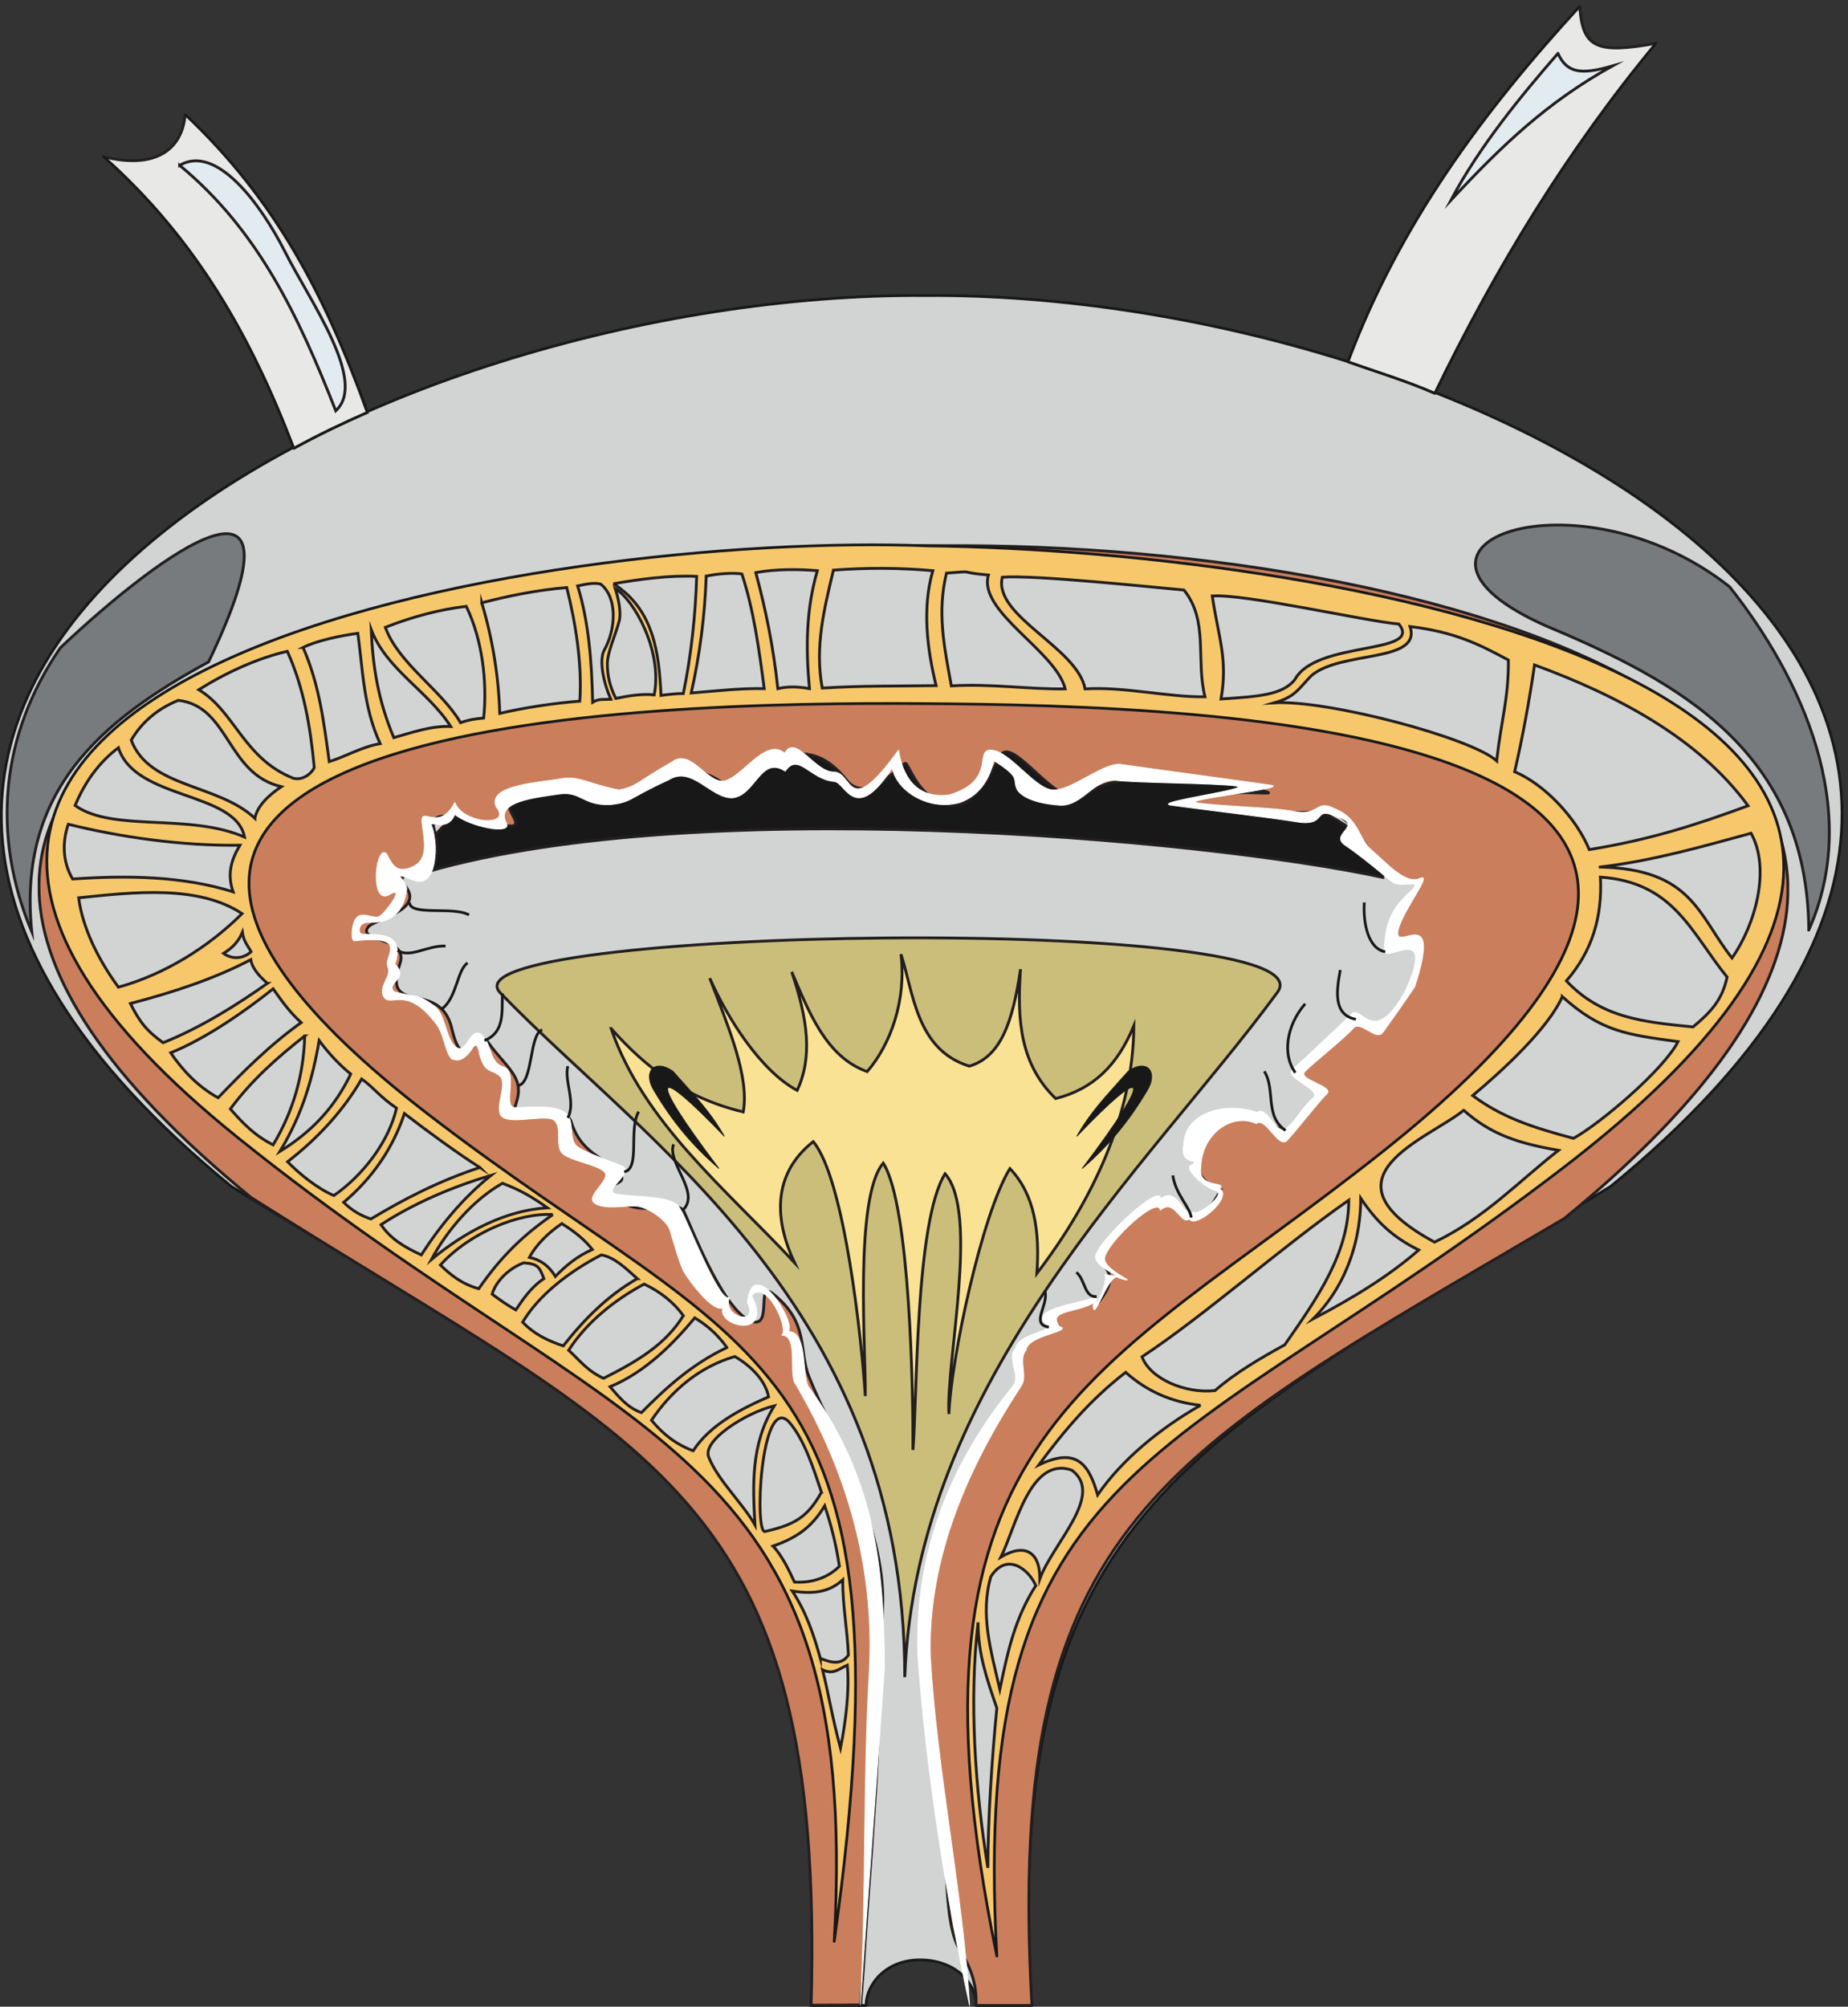
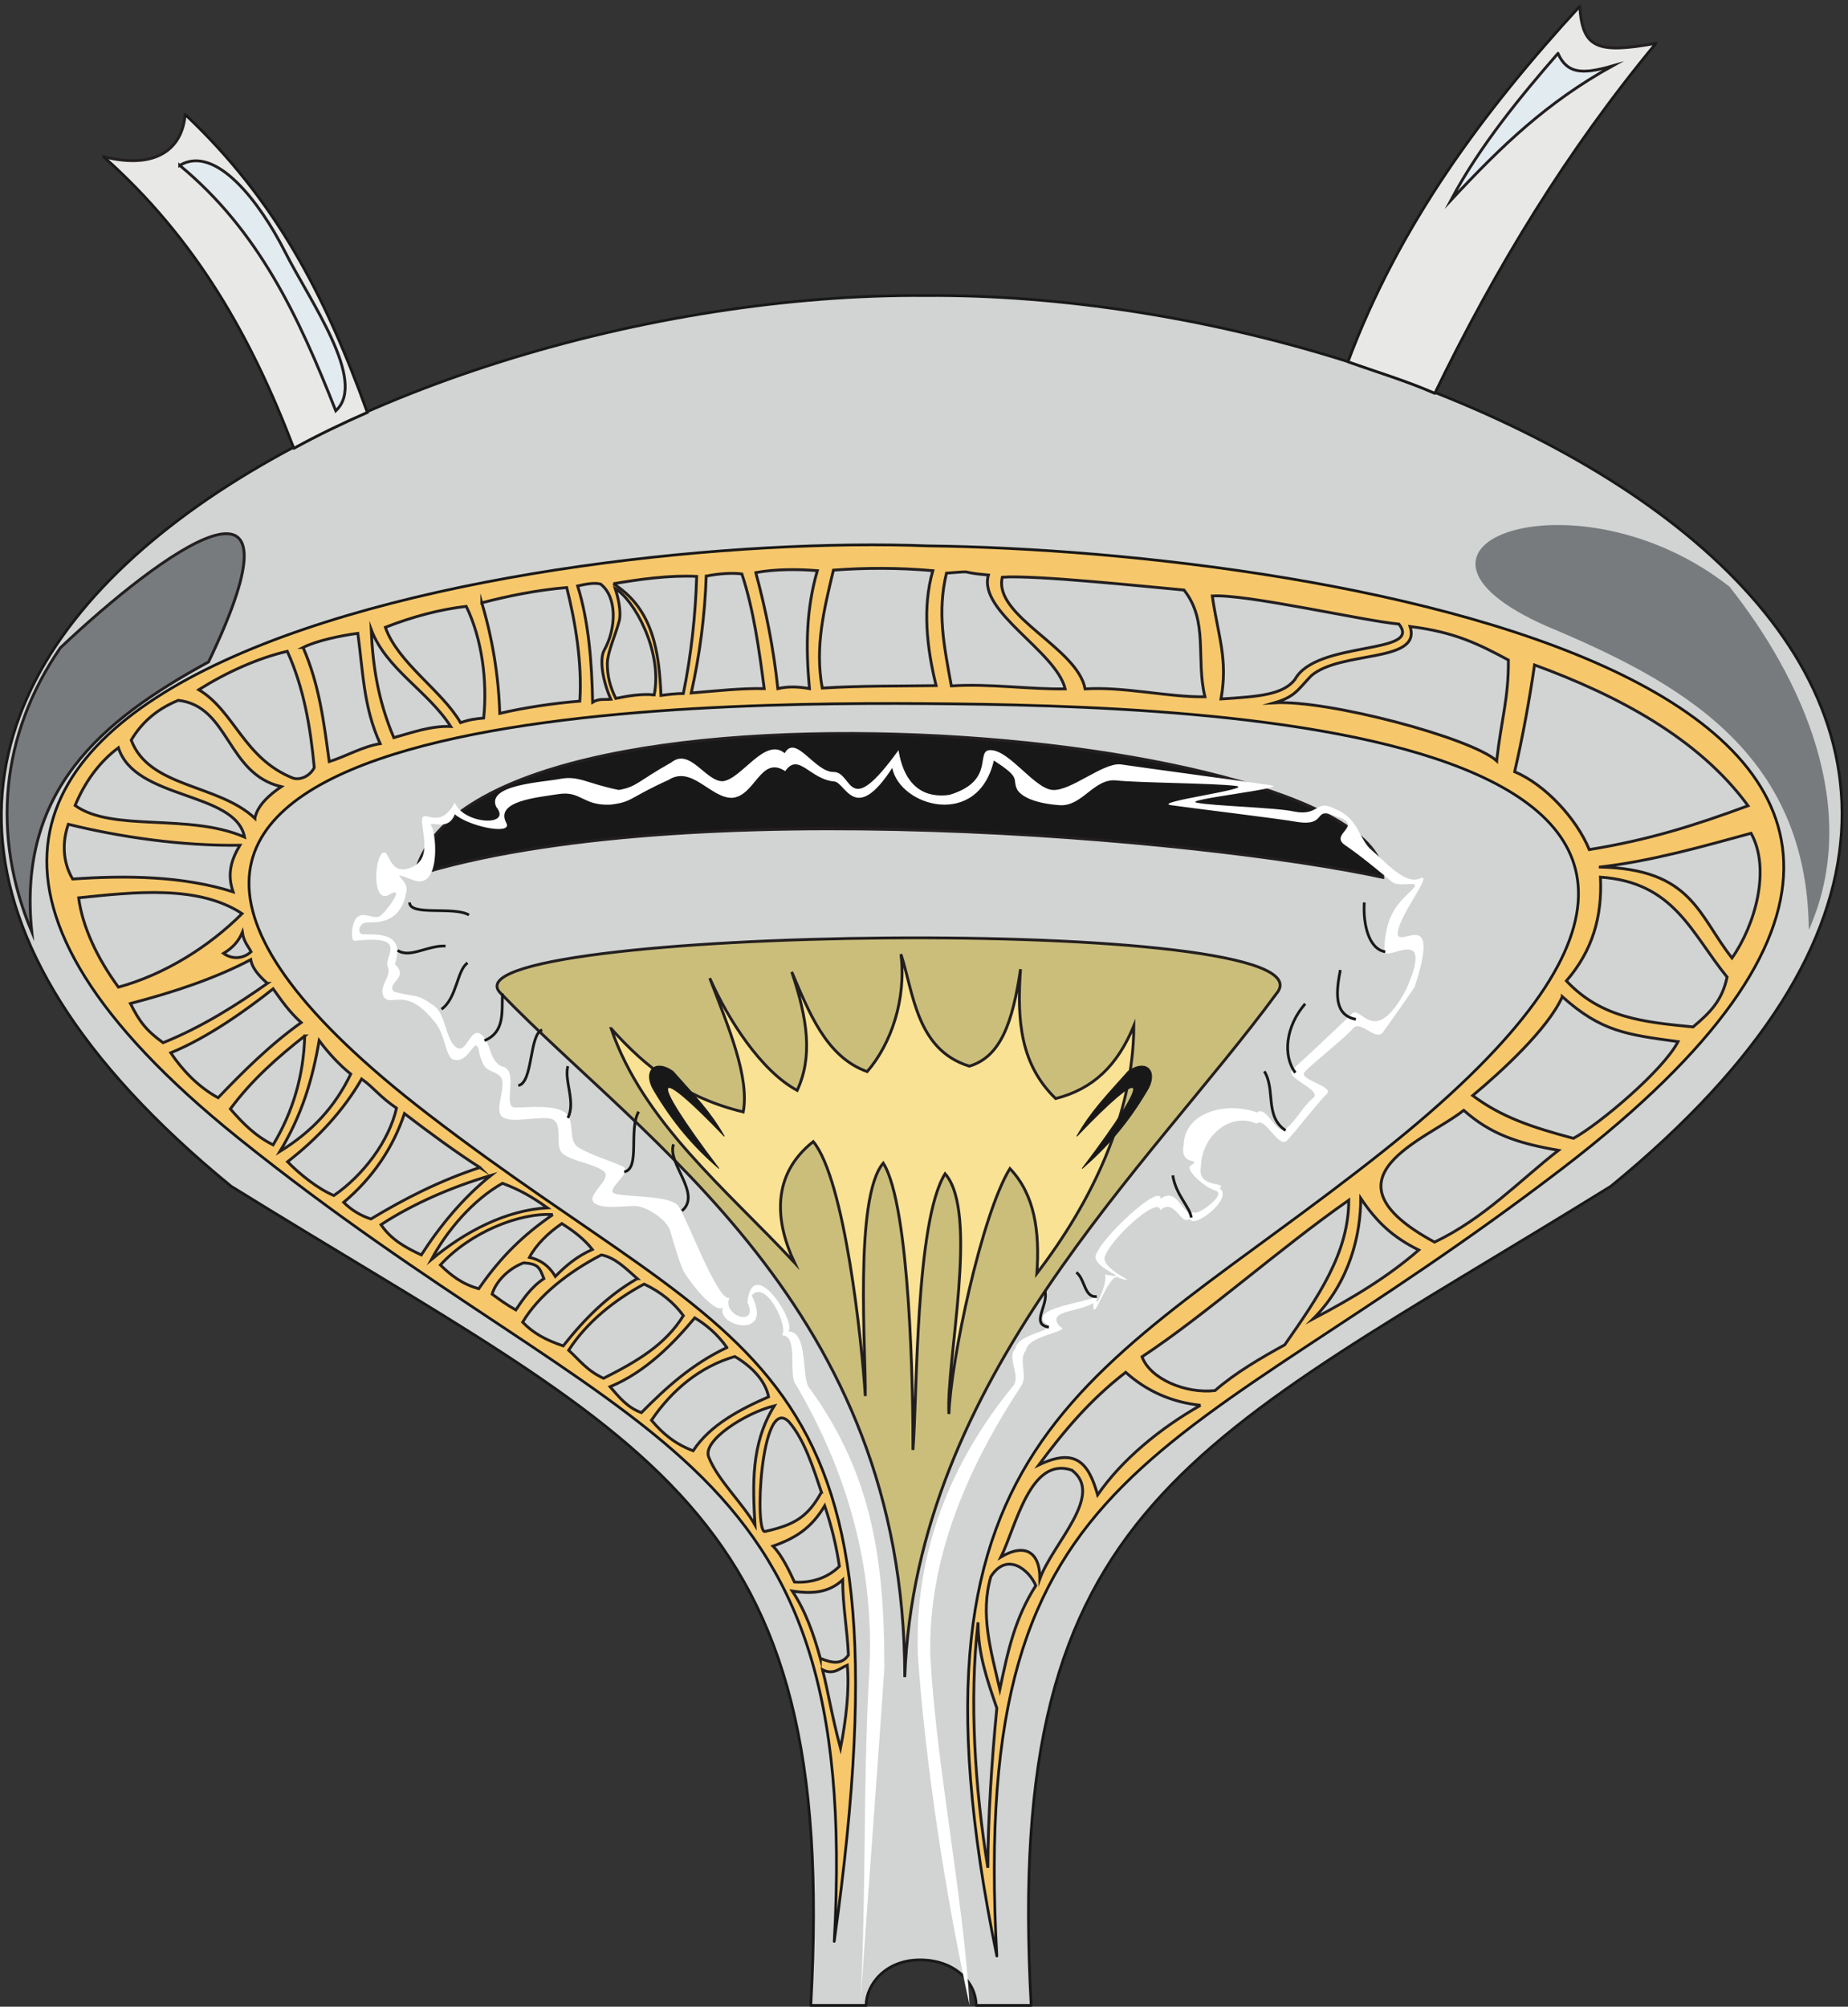
<svg xmlns="http://www.w3.org/2000/svg" xml:space="preserve" width="649.69" height="705.468">
  <rect width="100%" height="100%" fill="#333333" stroke="none" />
  <defs>
    <clipPath id="a" clipPathUnits="userSpaceOnUse">
      <path d="M3559.74 5291h820.99V4261.21h-820.99z" clip-rule="evenodd" />
    </clipPath>
    <clipPath id="b" clipPathUnits="userSpaceOnUse">
      <path d="M270.063 5005.16H974.41v-889.39H270.063Z" clip-rule="evenodd" />
    </clipPath>
    <clipPath id="c" clipPathUnits="userSpaceOnUse">
      <path d="M0 0h4872.68v5291H0Z" />
    </clipPath>
    <clipPath id="d" clipPathUnits="userSpaceOnUse">
-       <path d="M0 5291h4872.68V-.04H0Z" clip-rule="evenodd" />
-     </clipPath>
+       </clipPath>
    <clipPath id="e" clipPathUnits="userSpaceOnUse">
      <path d="M99.715 3867.7H4729.42V-.04H99.715Z" clip-rule="evenodd" />
    </clipPath>
    <clipPath id="f" clipPathUnits="userSpaceOnUse">
      <path d="M120.16 3867.7H4718.7V2.508H120.16Z" clip-rule="evenodd" />
    </clipPath>
  </defs>
  <path d="M2725.71 3.59c-74.16 1330.56 422.64 1478.16 1532.16 2165.04 1638.72 1340.64-380.16 2365.19-1812.24 2354.4-1432.8 10.79-3473.28-1013.76-1834.556-2354.4C1720.59 1481.75 2217.39 1334.15 2143.23 3.59h146.16c0 54 50.4 120.238 142.56 120.238S2580.27 64.07 2580.27 3.59h145.44" style="fill:#d1d4d2;fill-opacity:1;fill-rule:evenodd;stroke:none" transform="matrix(.133 0 0 -.133 0 705.467)" />
  <path d="M2725.71 3.59c-74.16 1330.56 422.64 1478.16 1532.16 2165.04 1638.72 1340.64-380.16 2365.19-1812.24 2354.4-1432.8 10.79-3473.28-1013.76-1834.556-2354.4C1720.59 1481.75 2217.39 1334.15 2143.23 3.59h146.16c0 54 50.4 120.238 142.56 120.238S2580.27 64.07 2580.27 3.59z" style="fill:none;stroke:#191818;stroke-width:7.2;stroke-linecap:butt;stroke-linejoin:round;stroke-miterlimit:10;stroke-dasharray:none;stroke-opacity:1" transform="matrix(.133 0 0 -.133 0 705.467)" />
  <g clip-path="url(#a)" transform="matrix(.133 0 0 -.133 0 705.467)">
    <path d="M3563.07 4348.06c76.32-27.36 154.08-50.4 229.68-83.52 161.29 332.64 349.92 642.24 584.64 925.2-156.24-28.08-194.4-12.96-201.6 97.92-257.04-280.08-476.64-576.72-612.72-939.6" style="fill:#e8e9e7;fill-opacity:1;fill-rule:evenodd;stroke:none" />
    <path d="M3563.07 4348.06c76.32-27.36 154.08-50.4 229.68-83.52 161.29 332.64 349.92 642.24 584.64 925.2-156.24-28.08-194.4-12.96-201.6 97.92-257.04-280.08-476.64-576.72-612.72-939.6z" style="fill:none;stroke:#231f20;stroke-width:7.5;stroke-linecap:butt;stroke-linejoin:miter;stroke-miterlimit:10;stroke-dasharray:none;stroke-opacity:1" />
    <path d="M4175.79 5287.66c-257.04-280.08-476.64-576.72-612.72-939.6 76.32-27.36 154.08-50.4 229.68-83.52 161.29 332.64 349.92 642.24 584.64 925.2" style="fill:none;stroke:#191818;stroke-width:5.04;stroke-linecap:butt;stroke-linejoin:round;stroke-miterlimit:10;stroke-dasharray:none;stroke-opacity:1" />
  </g>
  <g clip-path="url(#b)" transform="matrix(.133 0 0 -.133 0 705.467)">
    <path d="M971.074 4214.14c-65.519-28.8-130.32-59.75-194.398-95.03-113.039 295.92-259.199 554.39-503.281 771.12 139.679-35.28 208.8 20.88 216 111.59 236.878-223.19 369.359-475.19 481.679-787.68" style="fill:#e8e9e7;fill-opacity:1;fill-rule:evenodd;stroke:none" />
    <path d="M971.074 4214.14c-65.519-28.8-130.32-59.75-194.398-95.03-113.039 295.92-259.199 554.39-503.281 771.12 139.679-35.28 208.8 20.88 216 111.59 236.878-223.19 369.359-475.19 481.679-787.68z" style="fill:none;stroke:#231f20;stroke-width:7.5;stroke-linecap:butt;stroke-linejoin:miter;stroke-miterlimit:10;stroke-dasharray:none;stroke-opacity:1" />
    <path d="M489.395 5001.82c236.878-223.19 369.359-475.19 481.679-787.68-65.519-28.8-130.32-59.75-194.398-95.03-113.039 295.92-259.199 554.39-503.281 771.12" style="fill:none;stroke:#191818;stroke-width:5.04;stroke-linecap:butt;stroke-linejoin:round;stroke-miterlimit:10;stroke-dasharray:none;stroke-opacity:1" />
  </g>
  <path d="M1096.35 2990.14c134.64 597.6 2567.52 394.56 2558.88-5.04-479.52 103.68-1851.12 225.36-2558.88 5.04" style="fill:#191818;fill-opacity:1;fill-rule:evenodd;stroke:none" transform="matrix(.133 0 0 -.133 0 705.467)" />
  <path d="M1096.35 2990.14c134.64 597.6 2567.52 394.56 2558.88-5.04-479.52 103.68-1851.12 225.36-2558.88 5.04z" style="fill:none;stroke:#231f20;stroke-width:7.5;stroke-linecap:butt;stroke-linejoin:miter;stroke-miterlimit:10;stroke-dasharray:none;stroke-opacity:1" transform="matrix(.133 0 0 -.133 0 705.467)" />
  <path d="M2391.63 871.18c28.8 789.84 648 1351.44 982.8 1807.2 177.84 213.12-2235.6 177.84-2050.56 0 377.28-391.68 1067.76-832.32 1067.76-1807.2" style="fill:#cbbe7b;fill-opacity:1;fill-rule:evenodd;stroke:none" transform="matrix(.133 0 0 -.133 0 705.467)" />
  <path d="M2391.63 871.18c28.8 789.84 648 1351.44 982.8 1807.2 177.84 213.12-2235.6 177.84-2050.56 0 377.28-391.68 1067.76-832.32 1067.76-1807.2z" style="fill:none;stroke:#231f20;stroke-width:7.5;stroke-linecap:butt;stroke-linejoin:miter;stroke-miterlimit:10;stroke-dasharray:none;stroke-opacity:1" transform="matrix(.133 0 0 -.133 0 705.467)" />
  <path d="M1615.47 2585.5c84.24-246.96 304.56-425.52 484.56-618.48-49.68 105.84-63.36 230.4 49.68 319.68 83.52-100.08 128.88-532.08 137.52-672.48 2.16 111.6-30.24 524.88 47.52 615.6 71.28-112.32 79.2-610.56 78.48-758.16 11.52 136.8 5.76 603.36 84.96 730.08 90.72-102.24 2.16-496.8 10.08-635.04 5.04 141.12 86.4 527.04 161.28 648.72 65.52-68.4 79.2-166.32 71.28-277.2 145.44 190.08 254.88 418.32 256.32 654.48-43.92-105.84-108-167.04-206.64-192.24-92.16 89.28-102.96 203.76-92.88 342-20.88-141.12-52.56-231.84-135.36-256.32-140.4 43.2-147.6 195.12-180.72 295.92 14.4-119.52-25.92-236.88-89.28-310.32-109.44 38.88-154.08 158.4-199.44 263.52 42.48-126 55.44-224.64 14.4-313.2-96.48 51.84-183.6 189.36-231.12 296.64 50.4-131.76 105.12-260.64 88.56-353.52-153.36 36.72-257.04 116.64-349.2 220.32" style="fill:#f9e294;fill-opacity:1;fill-rule:evenodd;stroke:none" transform="matrix(.133 0 0 -.133 0 705.467)" />
  <path d="M1615.47 2585.5c84.24-246.96 304.56-425.52 484.56-618.48-49.68 105.84-63.36 230.4 49.68 319.68 83.52-100.08 128.88-532.08 137.52-672.48 2.16 111.6-30.24 524.88 47.52 615.6 71.28-112.32 79.2-610.56 78.48-758.16 11.52 136.8 5.76 603.36 84.96 730.08 90.72-102.24 2.16-496.8 10.08-635.04 5.04 141.12 86.4 527.04 161.28 648.72 65.52-68.4 79.2-166.32 71.28-277.2 145.44 190.08 254.88 418.32 256.32 654.48-43.92-105.84-108-167.04-206.64-192.24-92.16 89.28-102.96 203.76-92.88 342-20.88-141.12-52.56-231.84-135.36-256.32-140.4 43.2-147.6 195.12-180.72 295.92 14.4-119.52-25.92-236.88-89.28-310.32-109.44 38.88-154.08 158.4-199.44 263.52 42.48-126 55.44-224.64 14.4-313.2-96.48 51.84-183.6 189.36-231.12 296.64 50.4-131.76 105.12-260.64 88.56-353.52-153.36 36.72-257.04 116.64-349.2 220.32z" style="fill:none;stroke:#231f20;stroke-width:7.5;stroke-linecap:butt;stroke-linejoin:miter;stroke-miterlimit:10;stroke-dasharray:none;stroke-opacity:1" transform="matrix(.133 0 0 -.133 0 705.467)" />
  <path d="M1914.27 2301.11c-36 64.07-78.48 107.27-135.36 171.35-50.4 35.29-79.92-2.16-50.4-50.39 50.4-84.96 103.68-147.61 171.37-205.93-196.57 259.93-167.77 275.77 14.39 84.97" style="fill:#191818;fill-opacity:1;fill-rule:evenodd;stroke:none" transform="matrix(.133 0 0 -.133 0 705.467)" />
  <path d="M1914.27 2301.11c-36 64.07-78.48 107.27-135.36 171.35-50.4 35.29-79.92-2.16-50.4-50.39 50.4-84.96 103.68-147.61 171.37-205.93-196.57 259.93-167.77 275.77 14.39 84.97z" style="fill:none;stroke:#191818;stroke-width:2.16;stroke-linecap:butt;stroke-linejoin:round;stroke-miterlimit:10;stroke-dasharray:none;stroke-opacity:1" transform="matrix(.133 0 0 -.133 0 705.467)" />
  <path d="M2846.67 2301.11c36 64.07 78.48 107.27 135.36 171.35 50.4 35.29 79.92-2.16 50.4-50.39-50.4-84.96-103.68-147.61-171.36-205.93 196.56 259.93 167.76 275.77-14.4 84.97" style="fill:#191818;fill-opacity:1;fill-rule:evenodd;stroke:none" transform="matrix(.133 0 0 -.133 0 705.467)" />
  <path d="M2846.67 2301.11c36 64.07 78.48 107.27 135.36 171.35 50.4 35.29 79.92-2.16 50.4-50.39-50.4-84.96-103.68-147.61-171.36-205.93 196.56 259.93 167.76 275.77-14.4 84.97z" style="fill:none;stroke:#191818;stroke-width:2.16;stroke-linecap:butt;stroke-linejoin:round;stroke-miterlimit:10;stroke-dasharray:none;stroke-opacity:1" transform="matrix(.133 0 0 -.133 0 705.467)" />
  <g clip-path="url(#c)" transform="matrix(.133 0 0 -.133 0 705.467)">
    <g clip-path="url(#d)">
      <g clip-path="url(#e)">
        <path d="M2727.79 3.29c-73.64 1286.64 347.74 1455.05 1407.33 2080.3C5687 3353.2 3843.97 3872.07 2487.78 3861.84c-1356.86 10.23-3375.8-453.41-1823.925-1723.02C1728.21 1465.16 2180.95 1364.25 2144.14 3.969l130.91.68c0 6.82 5.45 62.05 10.91 154.781 5.45 92.73 16.36 217.511 25.91 372.289 12.27 158.179 10.23 308.191 21.14 522.291 10.91 214.1-140.46 474.56-195.01 612.3-27.28 68.86 2.04 141.14-94.78 218.19-48.41 38.18 5.46-107.05-66.14-68.19-71.59 38.87-152.05 250.24-169.09 285.69-17.05 34.78-111.83-21.13-177.96 33.41-66.14 54.55 69.54 23.87-14.32 86.6-41.6 30.68-85.23 49.77-105.69 116.59-10.23 33.41-57.96 8.19-134.32 23.19-38.19 7.5 15.68 40.91-15 96.82-15 27.95-45.69 54.55-71.6 92.05-25.91 37.5-63.41-99.55-94.77 34.77-31.37 134.32-186.15 28.64-137.04 171.83 24.53 71.59-117.286 57.27-83.196 97.5 17.051 19.78 148.636 43.65 97.496 107.06-51.13 63.41 124.1-22.5 76.37 148.63-19.09 68.87 84.55 21.82 195.69 10.91 55.91-5.45-31.36 57.28 17.05 72.28s165.68 64.09 197.73 26.59c105.01-118.64 210.69 156.82 381.15-10.91 115.23 111.14 210.69 146.59 301.38 28.64 55.91-59.32 141.14 48.42 152.05 48.42 10.91 0 34.09-101.61 125.46-110.47 45.68-4.77 90 57.95 123.41 127.5s160.92-159.55 231.83-98.18c70.91 61.36 284.33 49.09 433.65 15.68 149.32-33.41-108.41 15.68-158.19-42.27 69.55-6.14 213.42-34.09 364.11-17.05 111.82-45 88.64-164.32 240.01-193.64-47.73-66.13-100.92-177.97-75.01-163.65 107.05 67.52 78.42-95.46 6.14-180-64.09-80.46-64.77 11.59-104.32-15-56.59-34.1-118.64-109.78-145.23-135.69-26.6-25.91 90-30.68 55.91-68.87-17.05-19.09-23.19-36.82-90.69-95.46-209.32 139.78-317.06-105-173.19-150-82.5-155.46-100.91-2.73-141.82-32.05-68.18 8.87-145.23-98.87-171.14-137.05-25.91-38.18 64.77-35.45-10.91-128.87-22.5 0-101.6-4.09-124.1-33.41-22.5-29.32 43.64-20.45 8.18-34.77-35.45-14.32-113.18-28.64-96.82-154.1-87.96-99.55-175.23-309.56-194.32-381.83-19.09-72.28-34.78-133.64-32.73-181.37-27.28-186.83 2.04-372.291 23.86-527.068 21.82-154.782 3.41-325.922 51.82-401.602 48.41-75.691 40.91-136.37 40.91-143.87h147.96" style="fill:#ca7e5c;fill-opacity:1;fill-rule:evenodd;stroke:none" />
        <path d="M2727.79 3.29c-73.64 1286.64 347.74 1455.05 1407.33 2080.3C5687 3353.2 3843.97 3872.07 2487.78 3861.84c-1356.86 10.23-3375.8-453.41-1823.925-1723.02C1728.21 1465.16 2180.95 1364.25 2144.14 3.969l130.91.68c0 6.82 5.45 62.05 10.91 154.781 5.45 92.73 16.36 217.511 25.91 372.289 12.27 158.179 10.23 308.191 21.14 522.291 10.91 214.1-140.46 474.56-195.01 612.3-27.28 68.86 2.04 141.14-94.78 218.19-48.41 38.18 5.46-107.05-66.14-68.19-71.59 38.87-152.05 250.24-169.09 285.69-17.05 34.78-111.83-21.13-177.96 33.41-66.14 54.55 69.54 23.87-14.32 86.6-41.6 30.68-85.23 49.77-105.69 116.59-10.23 33.41-57.96 8.19-134.32 23.19-38.19 7.5 15.68 40.91-15 96.82-15 27.95-45.69 54.55-71.6 92.05-25.91 37.5-63.41-99.55-94.77 34.77-31.37 134.32-186.15 28.64-137.04 171.83 24.53 71.59-117.286 57.27-83.196 97.5 17.051 19.78 148.636 43.65 97.496 107.06-51.13 63.41 124.1-22.5 76.37 148.63-19.09 68.87 84.55 21.82 195.69 10.91 55.91-5.45-31.36 57.28 17.05 72.28s165.68 64.09 197.73 26.59c105.01-118.64 210.69 156.82 381.15-10.91 115.23 111.14 210.69 146.59 301.38 28.64 55.91-59.32 141.14 48.42 152.05 48.42 10.91 0 34.09-101.61 125.46-110.47 45.68-4.77 90 57.95 123.41 127.5s160.92-159.55 231.83-98.18c70.91 61.36 284.33 49.09 433.65 15.68 149.32-33.41-108.41 15.68-158.19-42.27 69.55-6.14 213.42-34.09 364.11-17.05 111.82-45 88.64-164.32 240.01-193.64-47.73-66.13-100.92-177.97-75.01-163.65 107.05 67.52 78.42-95.46 6.14-180-64.09-80.46-64.77 11.59-104.32-15-56.59-34.1-118.64-109.78-145.23-135.69-26.6-25.91 90-30.68 55.91-68.87-17.05-19.09-23.19-36.82-90.69-95.46-209.32 139.78-317.06-105-173.19-150-82.5-155.46-100.91-2.73-141.82-32.05-68.18 8.87-145.23-98.87-171.14-137.05-25.91-38.18 64.77-35.45-10.91-128.87-22.5 0-101.6-4.09-124.1-33.41-22.5-29.32 43.64-20.45 8.18-34.77-35.45-14.32-113.18-28.64-96.82-154.1-87.96-99.55-175.23-309.56-194.32-381.83-19.09-72.28-34.78-133.64-32.73-181.37-27.28-186.83 2.04-372.291 23.86-527.068 21.82-154.782 3.41-325.922 51.82-401.602 48.41-75.691 40.91-136.37 40.91-143.87z" style="fill:none;stroke:#231f20;stroke-width:7.5;stroke-linecap:butt;stroke-linejoin:miter;stroke-miterlimit:10;stroke-dasharray:none;stroke-opacity:1" />
      </g>
    </g>
  </g>
  <g clip-path="url(#f)" transform="matrix(.133 0 0 -.133 0 705.467)">
    <path d="M3653.79 2259.35c1418.4 1124.64-439.2 1180.08-1213.92 1185.12-731.52 5.04-2672.636-36-1306.8-1086.48 846-651.6 1293.84-607.68 1072.08-2185.201C2279.31 1503.35 1660.83 1466.63 628.355 2297.51-908.129 3534.47 1462.11 3900.23 2452.83 3861.35c1068.48-12.96 3324.96-379.44 1681.2-1642.32-1034.64-794.88-1573.2-754.56-1499.04-2085.12-286.56 1394.64 263.52 1525.68 1018.8 2125.44" style="fill:#f7c86b;fill-opacity:1;fill-rule:evenodd;stroke:none" />
    <path d="M3653.79 2259.35c1418.4 1124.64-439.2 1180.08-1213.92 1185.12-731.52 5.04-2672.636-36-1306.8-1086.48 846-651.6 1293.84-607.68 1072.08-2185.201C2279.31 1503.35 1660.83 1466.63 628.355 2297.51-908.129 3534.47 1462.11 3900.23 2452.83 3861.35c1068.48-12.96 3324.96-379.44 1681.2-1642.32-1034.64-794.88-1573.2-754.56-1499.04-2085.12-286.56 1394.64 263.52 1525.68 1018.8 2125.44z" style="fill:none;stroke:#191818;stroke-width:7.2;stroke-linecap:butt;stroke-linejoin:round;stroke-miterlimit:10;stroke-dasharray:none;stroke-opacity:1" />
    <path d="M2585.31 1015.91c0-84.242 23.76-150.48 49.68-226.801-12.95-131.757-23.76-295.918-23.76-421.918-33.84 208.079-49.68 442.797-25.92 648.719zm33.84 120.96c42.48 66.24 100.8 18.72 118.8-23.76-55.44-87.12-73.44-171.36-95.04-274.321-23.76 102.961-52.56 198.721-23.76 298.081zm213.84 281.52c-110.16 37.44-147.6-149.76-187.2-229.68 63.36 37.44 102.96 13.68 102.96-57.6 34.56 95.04 172.08 221.76 84.24 287.28zm340.56 171.36c-76.32 7.92-142.56 37.44-198 87.12-95.04-73.44-163.44-155.52-229.67-244.8 97.91 46.8 131.75 5.04 155.51-79.2 63.36 92.16 164.16 175.68 272.16 236.88zm391.68 542.16c0-139.68-81.35-256.32-169.19-382.32-62.65-34.56-131.05-74.16-184.33-120.96-78.48-8.64-171.36 30.96-192.96 89.28 167.04 110.16 365.04 287.28 546.48 414zm31.68 5.04c42.48-63.36 84.97-102.96 153.36-136.8-82.07-71.28-174.23-126.72-279.36-182.16 97.2 97.2 126 223.92 126 318.96zm272.16 232.56c71.28-63.36 142.56-87.12 250.56-105.84-102.96-79.92-195.12-179.28-327.59-242.64-316.09 171.36-18 271.44 77.03 348.48zm260.64 300.24c102.96-92.16 169.2-100.08 306-118.8-39.6-76.32-208.08-218.16-276.48-255.6-110.88 29.52-190.08 56.16-266.4 113.04 79.21 66.24 199.44 177.12 236.88 261.36zm100.8 316.07c195.12-13.68 239.76-147.59 334.8-264.23-12.96-60.48-42.48-92.16-90-131.76-131.76 12.96-242.64 23.76-334.8 121.68 68.4 79.2 95.04 168.47 90 274.31zm-.72 26.64c139.68 16.57 272.16 54.73 398.88 89.29 52.56-95.04 10.8-242.64-50.4-329.76-89.28 113.04-105.12 234.72-348.48 240.47zm-173.52 534.25c-12.96-90-31.68-192.25-52.56-282.25 81.36-34.55 163.44-123.83 197.28-205.91 158.4 25.91 277.21 63.36 419.76 115.91-131.76 180-348.48 293.04-564.48 372.25zm-100.08-253.44c-68.4 61.19-446.4 161.28-587.52 153.36 54.72 15.83 61.92 34.56 97.21 71.28 77.75 67.68 293.03 33.12 261.35 130.32 118.08-14.41 182.16-46.8 259.92-88.57.73-102.23-18.72-156.95-30.96-266.39zm-751.68 435.6c85.68 6.48 403.2-66.24 493.2-74.16 65.52-82.08-218.88-42.48-275.04-146.89-31.68-39.59-92.16-44.63-195.12-51.11 18.72 105.84-7.2 163.43-23.04 272.16zm-555.12 49.68c85.68 6.48 390.24-25.92 480.24-33.84 65.52-82.08 30.96-182.16 55.44-282.25-96.48-1.43-213.84 27.36-316.8 20.89-20.16 109.44-243.36 192.24-218.88 295.2zm-147.6 10.8c85.68 6.48 20.88 2.88 110.88-5.05-28.08-97.19 178.56-200.87 203.04-300.95-96.48-1.44-198 14.4-300.96 7.92-20.16 109.44-37.44 195.12-12.96 298.08zm-298.8 7.92c85.68 6.48 172.8 6.48 262.8-1.44-28.08-97.2-15.84-203.76 8.64-303.85-96.48-1.43-198 0-300.96-6.47-20.16 109.44 5.04 208.79 29.52 311.76zm-205.2-6.48c51.84 9.35 110.88 9.35 162.72 5.04-29.52-101.53-30.96-200.88-20.88-311.76-28.08 5.04-55.44 6.48-83.52 0-11.52 107.28-30.96 205.2-58.32 306.72zm-131.04-9.36c-3.6-102.97-16.55-205.93-39.6-308.88 61.92 5.04 132.48 12.96 192.96 11.52-13.68 104.39-28.07 208.8-59.04 303.12-25.92 3.6-63.36.72-94.32-5.76zm-137.52-313.93c-32.4 3.61-70.56-2.87-101.52-9.36-15.83 32.41-22.32 59.77-22.32 92.89 1.44 33.84 22.32 74.88 32.4 115.92 3.6 24.48-3.6 56.88-11.52 81.35 48.96-28.07 126-164.87 102.96-280.8zm-108 293.77c106.56-66.97 120.96-182.88 126-295.2 20.88 2.88 41.04 5.04 59.04 5.04 20.88 100.8 32.4 210.24 35.28 309.6-72 3.59-153.35-7.92-220.32-19.44zm-94.32-5.76c29.52-95.05 37.44-203.05 39.6-307.44 17.28 10.07 27.37 6.48 48.24 7.91-20.87 46.09-30.96 104.41-18 128.89 33.13 59.04 34.56 141.84-9.36 175.68-18 4.32-41.04-.72-60.48-5.04zm-253.44-44.64c69.12 18 146.16 33.84 224.64 40.32 23.04-92.16 41.04-200.16 34.56-300.24-66.24-5.04-148.32-17.29-211.68-32.4-2.88 98.64-19.44 198.72-47.52 292.32zm-254.88-64.8c33.84-95.04 149.05-166.32 198.72-252 25.2 8.64 39.6 10.07 61.2 12.23 10.08 97.2-4.31 209.52-46.08 295.2-69.11-7.91-142.55-27.36-213.84-55.43zm-37.434-5.77c4.321-97.19 18-186.48 59.754-285.84 48.97 13.68 98.64 31.68 150.48 29.52-59.75 93.61-170.64 151.21-210.234 256.32zm-180-47.51c43.199-99.36 54.719-196.56 69.117-301.68 43.922 13.68 87.122 39.6 134.637 47.52-43.914 95.03-45.355 190.8-59.035 291.6-43.918-5.77-109.441-19.44-144.719-37.44zm-275.761-111.6c95.039-56.89 118.8-182.16 249.839-234 21.602-5.76 45.36 7.92 55.442 28.08-10.082 107.28-27.36 210.24-71.281 307.44-77.758-18-160.559-55.44-234-101.52zm148.32-339.84c-97.199 91.44-279.36 79.92-326.879 206.63 29.519 49.68 71.281 83.53 124.559 105.13 135.359-15.84 127.441-194.4 272.16-228.24-31.68-21.6-63.36-49.68-69.84-83.52zm-475.199 33.84c99.359-71.28 300.961-19.44 447.839-83.53-23.761 121.69-289.441 97.21-333.359 236.16-53.281-39.59-90.723-95.03-114.48-152.63zm417.601-228.24c-132.48 41.76-280.801 43.92-424.082 33.84-27.359 46.08-27.359 99.35-11.519 144.72 136.8-33.85 300.961-57.6 453.601-55.44-23.762-39.61-33.844-77.04-18-123.12zm24.477-107.29c3.601-25.2 17.281-38.87 23.043-51.11-19.442-18-48.961-21.6-72.723-4.32 23.762 14.4 39.602 31.68 49.68 55.43zm-432.719 91.45c10.078-77.04 49.68-160.56 105.121-236.16 123.121 33.84 239.758 107.28 326.879 194.4-115.199 75.6-280.801 57.6-432 41.76zm498.961-226.08c-79.922-56.16-172.082-115.2-275.762-156.96-44.64 32.4-62.64 56.16-86.398 103.68 113.039 29.52 222.48 65.52 318.238 115.92 2.883-20.88 20.16-41.76 43.922-62.64zm89.281-103.68c-82.801-59.04-154.082-130.32-219.601-198.72-54 29.52-95.039 74.16-125.282 118.8 95.762 38.88 199.442 112.32 270.723 169.2 23.758-33.12 41.758-59.76 74.16-89.28zm9.36-35.28c-2.883-103.68-30.243-198.72-83.52-288-47.523 23.76-79.922 56.88-113.043 95.04 56.883 77.04 125.281 136.8 196.563 192.96zm121.679-100.8c-41.761-86.4-100.801-151.2-187.199-204.48 59.039 97.92 86.398 192.24 103.68 293.04 23.758-32.4 54-64.8 83.519-88.56zm120.964-90c-20.16-88.56-88.565-177.84-165.604-231.12-42.481 18-90 56.16-122.399 89.28 79.918 61.92 148.317 136.08 195.84 218.88 33.117-23.76 48.243-47.52 92.163-77.04zm220.31-156.96c-107.27-35.28-199.43-82.8-287.996-136.08-26.637 8.64-51.118 23.04-72 43.92 77.761 65.52 131.046 145.44 160.566 234.72 65.52-50.4 139.67-104.4 199.43-142.56zm29.52-20.88c-74.16-59.04-136.79-136.08-184.31-210.24-44.64 20.88-79.93 41.04-106.57 79.92 85.68 56.16 190.08 100.8 290.88 130.32zm30.25-20.88c47.51-18 77.03-35.28 118.79-64.8-110.16-6.48-217.44-62.64-306.72-136.8 41.77 77.76 110.16 157.68 187.93 201.6zm133.19-82.8c-77.04-53.28-136.08-109.44-195.84-195.84-44.64 12.24-74.16 36-101.51 62.64 77.75 85.68 208.79 138.96 297.35 133.2zm-77.04-127.44c38.88-2.88 41.76-12.24 53.28-41.76-35.28-23.76-56.16-56.16-74.16-82.8-26.64 15.12-41.76 26.64-62.64 41.76 9.37 32.4 42.48 67.68 83.52 82.8zm100.8 103.68c-35.27-23.76-68.4-56.16-85.68-89.28 26.64-5.76 50.41-20.16 68.41-50.4 29.51 30.24 59.03 54 97.91 71.28-20.88 26.64-47.52 47.52-80.64 68.4zm199.44-145.44c-77.04-43.92-139.68-106.56-195.84-177.84-44.64 15.12-77.76 32.4-107.28 62.64 41.76 70.56 121.68 133.2 208.08 177.84 36-6.48 64.8-36 95.04-62.64zm121.68-97.92c-47.52-77.04-122.39-120.96-210.96-165.6-44.64 20.88-62.64 47.52-92.16 74.16 47.52 74.16 121.68 133.2 199.44 174.96 44.64-20.88 79.92-50.4 103.68-83.52zm115.2-84.24c-91.43-43.2-159.84-105.12-226.08-172.08-37.44 13.68-58.32 40.32-82.8 68.4 95.76 39.6 169.92 117.36 223.92 182.16 29.53-18 59.04-41.76 84.96-78.48zm110.16-130.32c-74.16-32.4-154.8-74.16-199.44-142.56-47.52 18-79.92 44.64-110.15 80.64 54 79.92 128.16 141.84 220.31 168.48 41.04-23.76 80.64-61.92 89.28-106.56zm-36-338.4c-5.75 103.68-11.52 213.84 51.12 314.64-74.87-18-193.68-92.88-172.8-136.8 23.76-59.76 89.28-120.96 121.68-177.84zm175.68 86.4c-20.88 61.92-44.64 138.96-86.4 186.48-74.16 74.16-92.16-302.4-61.92-290.16 77.05 17.28 112.32 38.16 148.32 103.68zm47.52-195.84c-29.52-29.52-71.28-44.64-118.79-41.76-12.25 26.64-33.13 71.28-56.89 95.04 59.76 20.88 101.52 47.52 136.8 106.56 18-53.28 30.25-103.68 38.88-159.84zm-50.4-243.359c29.52-12.242 56.16-18 74.16 8.641-2.88 68.398-15.12 130.318-15.12 198.718-35.28-32.4-77.04-38.16-133.2-29.52 35.28-53.28 56.16-113.042 74.16-177.839zm53.28-237.601c15.12 77.039 23.76 154.8 18 219.601-20.88-8.641-36-26.641-65.52-12.242 15.12-59.039 23.76-118.078 47.52-207.359" style="fill:#d1d4d2;fill-opacity:1;fill-rule:evenodd;stroke:none" />
    <path d="M2585.31 1015.91c0-84.242 23.76-150.48 49.68-226.801-12.95-131.757-23.76-295.918-23.76-421.918-33.84 208.079-49.68 442.797-25.92 648.719zm33.84 120.96c42.48 66.24 100.8 18.72 118.8-23.76-55.44-87.12-73.44-171.36-95.04-274.321-23.76 102.961-52.56 198.721-23.76 298.081zm213.84 281.52c-110.16 37.44-147.6-149.76-187.2-229.68 63.36 37.44 102.96 13.68 102.96-57.6 34.56 95.04 172.08 221.76 84.24 287.28zm340.56 171.36c-76.32 7.92-142.56 37.44-198 87.12-95.04-73.44-163.44-155.52-229.67-244.8 97.91 46.8 131.75 5.04 155.51-79.2 63.36 92.16 164.16 175.68 272.16 236.88zm391.68 542.16c0-139.68-81.35-256.32-169.19-382.32-62.65-34.56-131.05-74.16-184.33-120.96-78.48-8.64-171.36 30.96-192.96 89.28 167.04 110.16 365.04 287.28 546.48 414zm31.68 5.04c42.48-63.36 84.97-102.96 153.36-136.8-82.07-71.28-174.23-126.72-279.36-182.16 97.2 97.2 126 223.92 126 318.96zm272.16 232.56c71.28-63.36 142.56-87.12 250.56-105.84-102.96-79.92-195.12-179.28-327.59-242.64-316.09 171.36-18 271.44 77.03 348.48zm260.64 300.24c102.96-92.16 169.2-100.08 306-118.8-39.6-76.32-208.08-218.16-276.48-255.6-110.88 29.52-190.08 56.16-266.4 113.04 79.21 66.24 199.44 177.12 236.88 261.36zm100.8 316.07c195.12-13.68 239.76-147.59 334.8-264.23-12.96-60.48-42.48-92.16-90-131.76-131.76 12.96-242.64 23.76-334.8 121.68 68.4 79.2 95.04 168.47 90 274.31zm-.72 26.64c139.68 16.57 272.16 54.73 398.88 89.29 52.56-95.04 10.8-242.64-50.4-329.76-89.28 113.04-105.12 234.72-348.48 240.47zm-173.52 534.25c-12.96-90-31.68-192.25-52.56-282.25 81.36-34.55 163.44-123.83 197.28-205.91 158.4 25.91 277.21 63.36 419.76 115.91-131.76 180-348.48 293.04-564.48 372.25zm-100.08-253.44c-68.4 61.19-446.4 161.28-587.52 153.36 54.72 15.83 61.92 34.56 97.21 71.28 77.75 67.68 293.03 33.12 261.35 130.32 118.08-14.41 182.16-46.8 259.92-88.57.73-102.23-18.72-156.95-30.96-266.39zm-751.68 435.6c85.68 6.48 403.2-66.24 493.2-74.16 65.52-82.08-218.88-42.48-275.04-146.89-31.68-39.59-92.16-44.63-195.12-51.11 18.72 105.84-7.2 163.43-23.04 272.16zm-555.12 49.68c85.68 6.48 390.24-25.92 480.24-33.84 65.52-82.08 30.96-182.16 55.44-282.25-96.48-1.43-213.84 27.36-316.8 20.89-20.16 109.44-243.36 192.24-218.88 295.2zm-147.6 10.8c85.68 6.48 20.88 2.88 110.88-5.05-28.08-97.19 178.56-200.87 203.04-300.95-96.48-1.44-198 14.4-300.96 7.92-20.16 109.44-37.44 195.12-12.96 298.08zm-298.8 7.92c85.68 6.48 172.8 6.48 262.8-1.44-28.08-97.2-15.84-203.76 8.64-303.85-96.48-1.43-198 0-300.96-6.47-20.16 109.44 5.04 208.79 29.52 311.76zm-205.2-6.48c51.84 9.35 110.88 9.35 162.72 5.04-29.52-101.53-30.96-200.88-20.88-311.76-28.08 5.04-55.44 6.48-83.52 0-11.52 107.28-30.96 205.2-58.32 306.72zm-131.04-9.36c-3.6-102.97-16.55-205.93-39.6-308.88 61.92 5.04 132.48 12.96 192.96 11.52-13.68 104.39-28.07 208.8-59.04 303.12-25.92 3.6-63.36.72-94.32-5.76zm-137.52-313.93c-32.4 3.61-70.56-2.87-101.52-9.36-15.83 32.41-22.32 59.77-22.32 92.89 1.44 33.84 22.32 74.88 32.4 115.92 3.6 24.48-3.6 56.88-11.52 81.35 48.96-28.07 126-164.87 102.96-280.8zm-108 293.77c106.56-66.97 120.96-182.88 126-295.2 20.88 2.88 41.04 5.04 59.04 5.04 20.88 100.8 32.4 210.24 35.28 309.6-72 3.59-153.35-7.92-220.32-19.44zm-94.32-5.76c29.52-95.05 37.44-203.05 39.6-307.44 17.28 10.07 27.37 6.48 48.24 7.91-20.87 46.09-30.96 104.41-18 128.89 33.13 59.04 34.56 141.84-9.36 175.68-18 4.32-41.04-.72-60.48-5.04zm-253.44-44.64c69.12 18 146.16 33.84 224.64 40.32 23.04-92.16 41.04-200.16 34.56-300.24-66.24-5.04-148.32-17.29-211.68-32.4-2.88 98.64-19.44 198.72-47.52 292.32zm-254.88-64.8c33.84-95.04 149.05-166.32 198.72-252 25.2 8.64 39.6 10.07 61.2 12.23 10.08 97.2-4.31 209.52-46.08 295.2-69.11-7.91-142.55-27.36-213.84-55.43zm-37.434-5.77c4.321-97.19 18-186.48 59.754-285.84 48.97 13.68 98.64 31.68 150.48 29.52-59.75 93.61-170.64 151.21-210.234 256.32zm-180-47.51c43.199-99.36 54.719-196.56 69.117-301.68 43.922 13.68 87.122 39.6 134.637 47.52-43.914 95.03-45.355 190.8-59.035 291.6-43.918-5.77-109.441-19.44-144.719-37.44zm-275.761-111.6c95.039-56.89 118.8-182.16 249.839-234 21.602-5.76 45.36 7.92 55.442 28.08-10.082 107.28-27.36 210.24-71.281 307.44-77.758-18-160.559-55.44-234-101.52zm148.32-339.84c-97.199 91.44-279.36 79.92-326.879 206.63 29.519 49.68 71.281 83.53 124.559 105.13 135.359-15.84 127.441-194.4 272.16-228.24-31.68-21.6-63.36-49.68-69.84-83.52zm-475.199 33.84c99.359-71.28 300.961-19.44 447.839-83.53-23.761 121.69-289.441 97.21-333.359 236.16-53.281-39.59-90.723-95.03-114.48-152.63zm417.601-228.24c-132.48 41.76-280.801 43.92-424.082 33.84-27.359 46.08-27.359 99.35-11.519 144.72 136.8-33.85 300.961-57.6 453.601-55.44-23.762-39.61-33.844-77.04-18-123.12zm24.477-107.29c3.601-25.2 17.281-38.87 23.043-51.11-19.442-18-48.961-21.6-72.723-4.32 23.762 14.4 39.602 31.68 49.68 55.43zm-432.719 91.45c10.078-77.04 49.68-160.56 105.121-236.16 123.121 33.84 239.758 107.28 326.879 194.4-115.199 75.6-280.801 57.6-432 41.76zm498.961-226.08c-79.922-56.16-172.082-115.2-275.762-156.96-44.64 32.4-62.64 56.16-86.398 103.68 113.039 29.52 222.48 65.52 318.238 115.92 2.883-20.88 20.16-41.76 43.922-62.64zm89.281-103.68c-82.801-59.04-154.082-130.32-219.601-198.72-54 29.52-95.039 74.16-125.282 118.8 95.762 38.88 199.442 112.32 270.723 169.2 23.758-33.12 41.758-59.76 74.16-89.28zm9.36-35.28c-2.883-103.68-30.243-198.72-83.52-288-47.523 23.76-79.922 56.88-113.043 95.04 56.883 77.04 125.281 136.8 196.563 192.96zm121.679-100.8c-41.761-86.4-100.801-151.2-187.199-204.48 59.039 97.92 86.398 192.24 103.68 293.04 23.758-32.4 54-64.8 83.519-88.56zm120.964-90c-20.16-88.56-88.565-177.84-165.604-231.12-42.481 18-90 56.16-122.399 89.28 79.918 61.92 148.317 136.08 195.84 218.88 33.117-23.76 48.243-47.52 92.163-77.04zm220.31-156.96c-107.27-35.28-199.43-82.8-287.996-136.08-26.637 8.64-51.118 23.04-72 43.92 77.761 65.52 131.046 145.44 160.566 234.72 65.52-50.4 139.67-104.4 199.43-142.56zm29.52-20.88c-74.16-59.04-136.79-136.08-184.31-210.24-44.64 20.88-79.93 41.04-106.57 79.92 85.68 56.16 190.08 100.8 290.88 130.32zm30.25-20.88c47.51-18 77.03-35.28 118.79-64.8-110.16-6.48-217.44-62.64-306.72-136.8 41.77 77.76 110.16 157.68 187.93 201.6zm133.19-82.8c-77.04-53.28-136.08-109.44-195.84-195.84-44.64 12.24-74.16 36-101.51 62.64 77.75 85.68 208.79 138.96 297.35 133.2zm-77.04-127.44c38.88-2.88 41.76-12.24 53.28-41.76-35.28-23.76-56.16-56.16-74.16-82.8-26.64 15.12-41.76 26.64-62.64 41.76 9.37 32.4 42.48 67.68 83.52 82.8zm100.8 103.68c-35.27-23.76-68.4-56.16-85.68-89.28 26.64-5.76 50.41-20.16 68.41-50.4 29.51 30.24 59.03 54 97.91 71.28-20.88 26.64-47.52 47.52-80.64 68.4zm199.44-145.44c-77.04-43.92-139.68-106.56-195.84-177.84-44.64 15.12-77.76 32.4-107.28 62.64 41.76 70.56 121.68 133.2 208.08 177.84 36-6.48 64.8-36 95.04-62.64zm121.68-97.92c-47.52-77.04-122.39-120.96-210.96-165.6-44.64 20.88-62.64 47.52-92.16 74.16 47.52 74.16 121.68 133.2 199.44 174.96 44.64-20.88 79.92-50.4 103.68-83.52zm115.2-84.24c-91.43-43.2-159.84-105.12-226.08-172.08-37.44 13.68-58.32 40.32-82.8 68.4 95.76 39.6 169.92 117.36 223.92 182.16 29.53-18 59.04-41.76 84.96-78.48zm110.16-130.32c-74.16-32.4-154.8-74.16-199.44-142.56-47.52 18-79.92 44.64-110.15 80.64 54 79.92 128.16 141.84 220.31 168.48 41.04-23.76 80.64-61.92 89.28-106.56zm-36-338.4c-5.75 103.68-11.52 213.84 51.12 314.64-74.87-18-193.68-92.88-172.8-136.8 23.76-59.76 89.28-120.96 121.68-177.84zm175.68 86.4c-20.88 61.92-44.64 138.96-86.4 186.48-74.16 74.16-92.16-302.4-61.92-290.16 77.05 17.28 112.32 38.16 148.32 103.68zm47.52-195.84c-29.52-29.52-71.28-44.64-118.79-41.76-12.25 26.64-33.13 71.28-56.89 95.04 59.76 20.88 101.52 47.52 136.8 106.56 18-53.28 30.25-103.68 38.88-159.84zm-50.4-243.359c29.52-12.242 56.16-18 74.16 8.641-2.88 68.398-15.12 130.318-15.12 198.718-35.28-32.4-77.04-38.16-133.2-29.52 35.28-53.28 56.16-113.042 74.16-177.839zm53.28-237.601c15.12 77.039 23.76 154.8 18 219.601-20.88-8.641-36-26.641-65.52-12.242 15.12-59.039 23.76-118.078 47.52-207.359z" style="fill:none;stroke:#231f20;stroke-width:7.5;stroke-linecap:butt;stroke-linejoin:miter;stroke-miterlimit:10;stroke-dasharray:none;stroke-opacity:1" />
    <path d="M2562.99 3.59c-63.36 289.441-116.64 635.758-136.8 925.918-9.36 267.842 83.52 504.722 250.56 709.922 24.48 26.64-18 76.32 7.92 100.8 5.04 41.04 118.8 46.8 79.21 65.52-45.37 42.48 115.91 55.44 136.79 73.44-12.24-54 30.96 41.04 19.44 56.16 79.2-13.68-25.92 12.24-24.48 48.24 11.52 46.8 173.52 195.84 172.08 151.92 47.52 35.28 59.04-54 88.56-34.56 4.32-14.4 89.28 46.8 56.88 56.16-31.68 9.36-86.4 60.48-63.36 67.68 28.8 20.16-32.4-5.76-20.88 53.28 2.16 86.4 112.32 115.2 193.68 85.68 27.36 20.16 49.68-62.64 77.04-42.48 26.64 20.88 44.64 59.04 71.28 80.64s-79.92 54-54 75.6c25.2 22.32 133.2 123.84 156.97 147.6 24.47 23.04 59.03-93.6 143.27 64.08 77.04 174.96-49.68 72.72-58.32 99.36 2.16 92.16 31.68 123.84 69.84 159.84 38.16 36-25.92 7.2-48.24 24.48-22.32 18-79.92 66.96-124.55 97.2-45.37 30.24 56.16 52.56-25.93 77.04-61.2 26.64-19.44-28.8-102.96-15.12-53.28 9.36-276.48 36-331.2 43.92-55.44 7.92 226.8 43.92 169.92 51.12-56.88 7.2-257.04 7.92-315.36 14.4-59.04 5.76-89.28-69.12-149.04-65.52-59.76 4.32-97.2 19.44-111.6 39.6-16.56 31.68 13.68 29.52-62.64 78.48-42.48-181.44-248.4-121.68-268.56-19.44-97.92-151.2-123.12-39.6-152.63-36-64.81 5.04-95.05 78.48-130.33 27.36-65.51 43.2-79.2-66.96-141.12-70.56-56.88 0-105.84 86.4-167.04 47.52-108-48.96-94.32-58.32-154.08-65.52-73.43-2.88-77.04 36.72-136.08 28.08-59.03-9.36-171.35-18.72-138.23-77.76 13.68-31.68-101.53-7.2-136.8 24.48-18.73-51.12-74.16-10.8-61.2-32.4 12.95-22.32 23.75-169.2-48.96-141.84-73.45 28.08-12.97 2.88-17.29-26.64-14.39-97.2-88.555-82.8-107.996-85.68-19.438-2.88-23.039-30.24-7.199-30.96 38.16-.72 113.035 6.48 84.235-79.2 40.32-36.72-26.63-50.4-1.43-72.72 60.48-15.84 58.32-3.6 104.39-36.72 31.68-21.6 30.96-89.28 58.32-109.44 28.81-21.6 37.45 54.72 66.24 33.84 28.08-20.16 20.89-75.6 59.76-86.4 41.04-12.24-5.03-109.44 31.68-107.28 33.84 0 99.36 7.92 129.61-12.24 30.23-20.16 6.48-72.72 36-92.88 30.23-19.44 88.55-36.72 117.35-50.4 30.24-13.68-43.19-58.32-23.76-70.56 23.05-12.24 154.8-2.88 172.8-36.72 20.88-29.52 103.68-253.44 133.2-239.76-20.16-50.4 79.93-78.48 47.52-12.24 14.41 130.32 131.76-54.72 108-77.04 55.44 0 33.12-127.44 56.88-150.48 167.04-231.12 197.28-457.92 197.28-740.16-20.16-298.082-43.2-590.402-63.36-887.761 15.84 293.761 6.48 573.84 23.04 871.199 17.28 281.522-59.04 538.562-194.4 768.242-19.44 24.48 8.64 128.88-36 128.88 18.72 21.6-42.48 149.76-79.92 105.12 59.05-116.64-92.88-82.8-76.31-32.4-24.48-13.68-87.84 68.4-104.41 97.92-14.39 33.12-23.04 66.96-33.84 102.24-5.75 30.24-59.04 64.8-87.84 68.4-28.07 2.88-90-10.8-113.75 8.64-24.48 19.44 49.68 63.36 25.2 83.52-23.77 19.44-83.52 26.64-108 46.08-24.49 19.44 3.59 79.2-29.52 92.16-31.68 9.36-108.73-13.68-131.77 6.48-22.32 20.88 17.29 86.4-5.75 107.28-22.32 20.16-38.16 3.6-53.29 56.88-10.8 67.68-24.48-33.84-74.16-11.52-20.16 22.32-16.55 68.4-49.67 103.68-71.29 86.4-109.45 34.56-128.17 58.32-18.714 28.08 21.6 56.88 9.36 81.36-12.96 25.2 61.2 85.68-87.836 68.4-11.519-.72-7.918 52.56 7.922 63.36 15.84 12.96 41.039-5.04 56.884.72 15.12 7.2 73.43 85.68 27.35 58.32-45.355-26.64-40.316 90.72-19.44 108.72 20.16 17.28 15.12-58.32 72-38.88 56.89 18.72 37.44 76.32 33.12 125.28.72 36.72 46.08-30.24 87.13 48.24 21.59-57.6 153.35-65.52 109.43-11.52-26.63 59.04 123.84 64.8 170.64 74.16 48.25 8.64 70.57-12.96 153.36-29.52 47.52 7.92 51.12 23.76 138.96 72.72 48.96 39.6 90-49.68 135.36-49.68 49.68 4.32 111.6 118.08 164.16 74.16 29.52 51.84 79.2-50.4 129.6-49.68 51.84 0 34.56-131.76 171.36 57.6 16.56-102.96 75.6-126.72 134.64-118.08 126.72 38.16 63.36 122.4 111.6 118.08 48.96-3.6 113.04-100.8 160.57-105.12 48.95-3.6 132.47 72 180 67.68 46.79-7.2 352.79-48.24 398.87-55.44 46.08-7.92-241.2-38.16-196.56-46.08 44.64-8.64 213.12-12.96 255.6-23.04 67.68-13.68 58.32 33.84 108 7.2 65.52-25.2 62.64-80.64 98.64-110.16 36-30.24 87.84-91.44 126.72-74.16 38.89 18-54.72-95.76-58.32-143.28-2.88-48.24 117.36 79.92 44.64-143.28-17.28-25.92-66.24-95.76-84.24-120.24-18-24.48-59.03 33.84-78.48 10.8-19.44-23.76-106.56-92.16-127.44-114.48-20.88-21.6 79.2-38.16 57.6-59.04-22.32-21.6-84.96-102.96-105.84-123.84-22.32-20.16-56.88 65.52-79.92 45.36-65.52 30.24-144.72-28.08-146.88-114.48-10.08-59.04 72-37.44 49.68-56.88 38.16-25.2-70.56-110.16-79.2-79.92-23.04-20.88-39.6 56.88-77.76 22.32-3.6 41.04-137.52-79.92-147.6-126.72-.72-35.28 104.4-71.28 38.88-52.56-25.92 25.92-71.28-134.64-68.39-66.24-43.21-25.2-124.57-18.72-88.57-61.92 36-12.96-85.68-22.32-89.27-62.64-21.61-24.48 6.47-69.12-13.69-95.76-133.92-204.48-246.96-447.84-239.04-714.961 15.84-289.438 87.12-632.879 103.68-920.88" style="fill:#fff;fill-opacity:1;fill-rule:evenodd;stroke:none" />
-     <path d="M2562.99 3.59c-63.36 289.441-116.64 635.758-136.8 925.918-9.36 267.842 83.52 504.722 250.56 709.922 24.48 26.64-18 76.32 7.92 100.8 5.04 41.04 118.8 46.8 79.21 65.52-45.37 42.48 115.91 55.44 136.79 73.44-12.24-54 30.96 41.04 19.44 56.16 79.2-13.68-25.92 12.24-24.48 48.24 11.52 46.8 173.52 195.84 172.08 151.92 47.52 35.28 59.04-54 88.56-34.56 4.32-14.4 89.28 46.8 56.88 56.16-31.68 9.36-86.4 60.48-63.36 67.68 28.8 20.16-32.4-5.76-20.88 53.28 2.16 86.4 112.32 115.2 193.68 85.68 27.36 20.16 49.68-62.64 77.04-42.48 26.64 20.88 44.64 59.04 71.28 80.64s-79.92 54-54 75.6c25.2 22.32 133.2 123.84 156.97 147.6 24.47 23.04 59.03-93.6 143.27 64.08 77.04 174.96-49.68 72.72-58.32 99.36 2.16 92.16 31.68 123.84 69.84 159.84 38.16 36-25.92 7.2-48.24 24.48-22.32 18-79.92 66.96-124.55 97.2-45.37 30.24 56.16 52.56-25.93 77.04-61.2 26.64-19.44-28.8-102.96-15.12-53.28 9.36-276.48 36-331.2 43.92-55.44 7.92 226.8 43.92 169.92 51.12-56.88 7.2-257.04 7.92-315.36 14.4-59.04 5.76-89.28-69.12-149.04-65.52-59.76 4.32-97.2 19.44-111.6 39.6-16.56 31.68 13.68 29.52-62.64 78.48-42.48-181.44-248.4-121.68-268.56-19.44-97.92-151.2-123.12-39.6-152.63-36-64.81 5.04-95.05 78.48-130.33 27.36-65.51 43.2-79.2-66.96-141.12-70.56-56.88 0-105.84 86.4-167.04 47.52-108-48.96-94.32-58.32-154.08-65.52-73.43-2.88-77.04 36.72-136.08 28.08-59.03-9.36-171.35-18.72-138.23-77.76 13.68-31.68-101.53-7.2-136.8 24.48-18.73-51.12-74.16-10.8-61.2-32.4 12.95-22.32 23.75-169.2-48.96-141.84-73.45 28.08-12.97 2.88-17.29-26.64-14.39-97.2-88.555-82.8-107.996-85.68-19.438-2.88-23.039-30.24-7.199-30.96 38.16-.72 113.035 6.48 84.235-79.2 40.32-36.72-26.63-50.4-1.43-72.72 60.48-15.84 58.32-3.6 104.39-36.72 31.68-21.6 30.96-89.28 58.32-109.44 28.81-21.6 37.45 54.72 66.24 33.84 28.08-20.16 20.89-75.6 59.76-86.4 41.04-12.24-5.03-109.44 31.68-107.28 33.84 0 99.36 7.92 129.61-12.24 30.23-20.16 6.48-72.72 36-92.88 30.23-19.44 88.55-36.72 117.35-50.4 30.24-13.68-43.19-58.32-23.76-70.56 23.05-12.24 154.8-2.88 172.8-36.72 20.88-29.52 103.68-253.44 133.2-239.76-20.16-50.4 79.93-78.48 47.52-12.24 14.41 130.32 131.76-54.72 108-77.04 55.44 0 33.12-127.44 56.88-150.48 167.04-231.12 197.28-457.92 197.28-740.16-20.16-298.082-43.2-590.402-63.36-887.761 15.84 293.761 6.48 573.84 23.04 871.199 17.28 281.522-59.04 538.562-194.4 768.242-19.44 24.48 8.64 128.88-36 128.88 18.72 21.6-42.48 149.76-79.92 105.12 59.05-116.64-92.88-82.8-76.31-32.4-24.48-13.68-87.84 68.4-104.41 97.92-14.39 33.12-23.04 66.96-33.84 102.24-5.75 30.24-59.04 64.8-87.84 68.4-28.07 2.88-90-10.8-113.75 8.64-24.48 19.44 49.68 63.36 25.2 83.52-23.77 19.44-83.52 26.64-108 46.08-24.49 19.44 3.59 79.2-29.52 92.16-31.68 9.36-108.73-13.68-131.77 6.48-22.32 20.88 17.29 86.4-5.75 107.28-22.32 20.16-38.16 3.6-53.29 56.88-10.8 67.68-24.48-33.84-74.16-11.52-20.16 22.32-16.55 68.4-49.67 103.68-71.29 86.4-109.45 34.56-128.17 58.32-18.714 28.08 21.6 56.88 9.36 81.36-12.96 25.2 61.2 85.68-87.836 68.4-11.519-.72-7.918 52.56 7.922 63.36 15.84 12.96 41.039-5.04 56.884.72 15.12 7.2 73.43 85.68 27.35 58.32-45.355-26.64-40.316 90.72-19.44 108.72 20.16 17.28 15.12-58.32 72-38.88 56.89 18.72 37.44 76.32 33.12 125.28.72 36.72 46.08-30.24 87.13 48.24 21.59-57.6 153.35-65.52 109.43-11.52-26.63 59.04 123.84 64.8 170.64 74.16 48.25 8.64 70.57-12.96 153.36-29.52 47.52 7.92 51.12 23.76 138.96 72.72 48.96 39.6 90-49.68 135.36-49.68 49.68 4.32 111.6 118.08 164.16 74.16 29.52 51.84 79.2-50.4 129.6-49.68 51.84 0 34.56-131.76 171.36 57.6 16.56-102.96 75.6-126.72 134.64-118.08 126.72 38.16 63.36 122.4 111.6 118.08 48.96-3.6 113.04-100.8 160.57-105.12 48.95-3.6 132.47 72 180 67.68 46.79-7.2 352.79-48.24 398.87-55.44 46.08-7.92-241.2-38.16-196.56-46.08 44.64-8.64 213.12-12.96 255.6-23.04 67.68-13.68 58.32 33.84 108 7.2 65.52-25.2 62.64-80.64 98.64-110.16 36-30.24 87.84-91.44 126.72-74.16 38.89 18-54.72-95.76-58.32-143.28-2.88-48.24 117.36 79.92 44.64-143.28-17.28-25.92-66.24-95.76-84.24-120.24-18-24.48-59.03 33.84-78.48 10.8-19.44-23.76-106.56-92.16-127.44-114.48-20.88-21.6 79.2-38.16 57.6-59.04-22.32-21.6-84.96-102.96-105.84-123.84-22.32-20.16-56.88 65.52-79.92 45.36-65.52 30.24-144.72-28.08-146.88-114.48-10.08-59.04 72-37.44 49.68-56.88 38.16-25.2-70.56-110.16-79.2-79.92-23.04-20.88-39.6 56.88-77.76 22.32-3.6 41.04-137.52-79.92-147.6-126.72-.72-35.28 104.4-71.28 38.88-52.56-25.92 25.92-71.28-134.64-68.39-66.24-43.21-25.2-124.57-18.72-88.57-61.92 36-12.96-85.68-22.32-89.27-62.64-21.61-24.48 6.47-69.12-13.69-95.76-133.92-204.48-246.96-447.84-239.04-714.961 15.84-289.438 87.12-632.879 103.68-920.88z" style="fill:none;stroke:#fff;stroke-width:2.16;stroke-linecap:butt;stroke-linejoin:round;stroke-miterlimit:10;stroke-dasharray:none;stroke-opacity:1" />
  </g>
  <path d="M3661.71 2788.54c-44.64 7.2-59.04 74.88-55.44 130.32m-22.32-308.88c-59.76 11.52-51.84 74.16-41.04 130.32m-118.8-271.44c-33.84 44.64-25.92 122.4 25.92 182.16m-51.84-334.8c-56.16 37.44-25.92 108-56.16 156.24m-192.96-386.64c-4.32 29.52-41.04 59.76-48.96 111.6m-200.88-320.4c-33.84-2.88-30.24 45.36-54 64.08m-72.72-144.72c-49.68 7.2-.72 57.6-10.08 94.32m-959.76 213.12c53.28 44.64-40.32 126-22.32 175.68m-130.32-72.72c43.2 8.64 10.8 110.88 38.16 159.12m-187.2-16.56c21.6 41.76-10.08 97.92 0 136.8m-131.04-51.12c39.6 6.48 28.8 137.52 63.36 146.88m-152.64-28.08c54.72 22.32 45.36 77.04 47.52 124.56m-161.28-41.76c41.04 28.8 41.04 104.4 69.12 122.4m-185.04 33.12c33.12-21.6 78.48 13.68 126.72 11.52m61.92 82.08c-39.6 23.76-156.96-3.6-156.96 33.12" style="fill:none;stroke:#191818;stroke-width:7.2;stroke-linecap:butt;stroke-linejoin:round;stroke-miterlimit:10;stroke-dasharray:none;stroke-opacity:1" transform="matrix(.133 0 0 -.133 0 705.467)" />
  <path d="M474.996 4867.18c208.078-172.08 313.918-398.16 412.559-648.72 84.961 77.76-69.121 290.88-133.918 419.76-65.524 129.6-182.883 285.84-278.641 228.96" style="fill:#e1ebf0;fill-opacity:1;fill-rule:evenodd;stroke:none" transform="matrix(.133 0 0 -.133 0 705.467)" />
  <path d="M474.996 4867.18c208.078-172.08 313.918-398.16 412.559-648.72 84.961 77.76-69.121 290.88-133.918 419.76-65.524 129.6-182.883 285.84-278.641 228.96z" style="fill:none;stroke:#231f20;stroke-width:7.5;stroke-linecap:butt;stroke-linejoin:miter;stroke-miterlimit:10;stroke-dasharray:none;stroke-opacity:1" transform="matrix(.133 0 0 -.133 0 705.467)" />
  <path d="M4118.19 5163.1c-95.76-110.16-206.64-244.08-282.96-388.08 133.92 144 254.16 259.2 426.96 354.96-82.08-23.76-120.24-19.44-144 33.12" style="fill:#e1ebf0;fill-opacity:1;fill-rule:evenodd;stroke:none" transform="matrix(.133 0 0 -.133 0 705.467)" />
  <path d="M4118.19 5163.1c-95.76-110.16-206.64-244.08-282.96-388.08 133.92 144 254.16 259.2 426.96 354.96-82.08-23.76-120.24-19.44-144 33.12z" style="fill:none;stroke:#231f20;stroke-width:7.5;stroke-linecap:butt;stroke-linejoin:miter;stroke-miterlimit:10;stroke-dasharray:none;stroke-opacity:1" transform="matrix(.133 0 0 -.133 0 705.467)" />
  <path d="M4781.32 2846.14c142.56 320.4-20.16 668.16-209.52 907.2-401.76 316.8-972 111.6-483.12-104.4 350.64-146.88 688.32-331.92 692.64-802.8zM84.035 2841.1c-38.16 372.24 182.16 558 467.281 713.53 277.2 578.87-118.8 295.19-391.679 37.43-159.121-231.12-182.16-496.8-75.602-750.96" style="fill:#777b7e;fill-opacity:1;fill-rule:evenodd;stroke:none" transform="matrix(.133 0 0 -.133 0 705.467)" />
-   <path d="M4781.32 2846.14c142.56 320.4-20.16 668.16-209.52 907.2-401.76 316.8-972 111.6-483.12-104.4 350.64-146.88 688.32-331.92 692.64-802.8zM84.035 2841.1c-38.16 372.24 182.16 558 467.281 713.53 277.2 578.87-118.8 295.19-391.679 37.43-159.121-231.12-182.16-496.8-75.602-750.96Z" style="fill:none;stroke:#231f20;stroke-width:7.5;stroke-linecap:butt;stroke-linejoin:miter;stroke-miterlimit:10;stroke-dasharray:none;stroke-opacity:1" transform="matrix(.133 0 0 -.133 0 705.467)" />
+   <path d="M4781.32 2846.14zM84.035 2841.1c-38.16 372.24 182.16 558 467.281 713.53 277.2 578.87-118.8 295.19-391.679 37.43-159.121-231.12-182.16-496.8-75.602-750.96Z" style="fill:none;stroke:#231f20;stroke-width:7.5;stroke-linecap:butt;stroke-linejoin:miter;stroke-miterlimit:10;stroke-dasharray:none;stroke-opacity:1" transform="matrix(.133 0 0 -.133 0 705.467)" />
</svg>